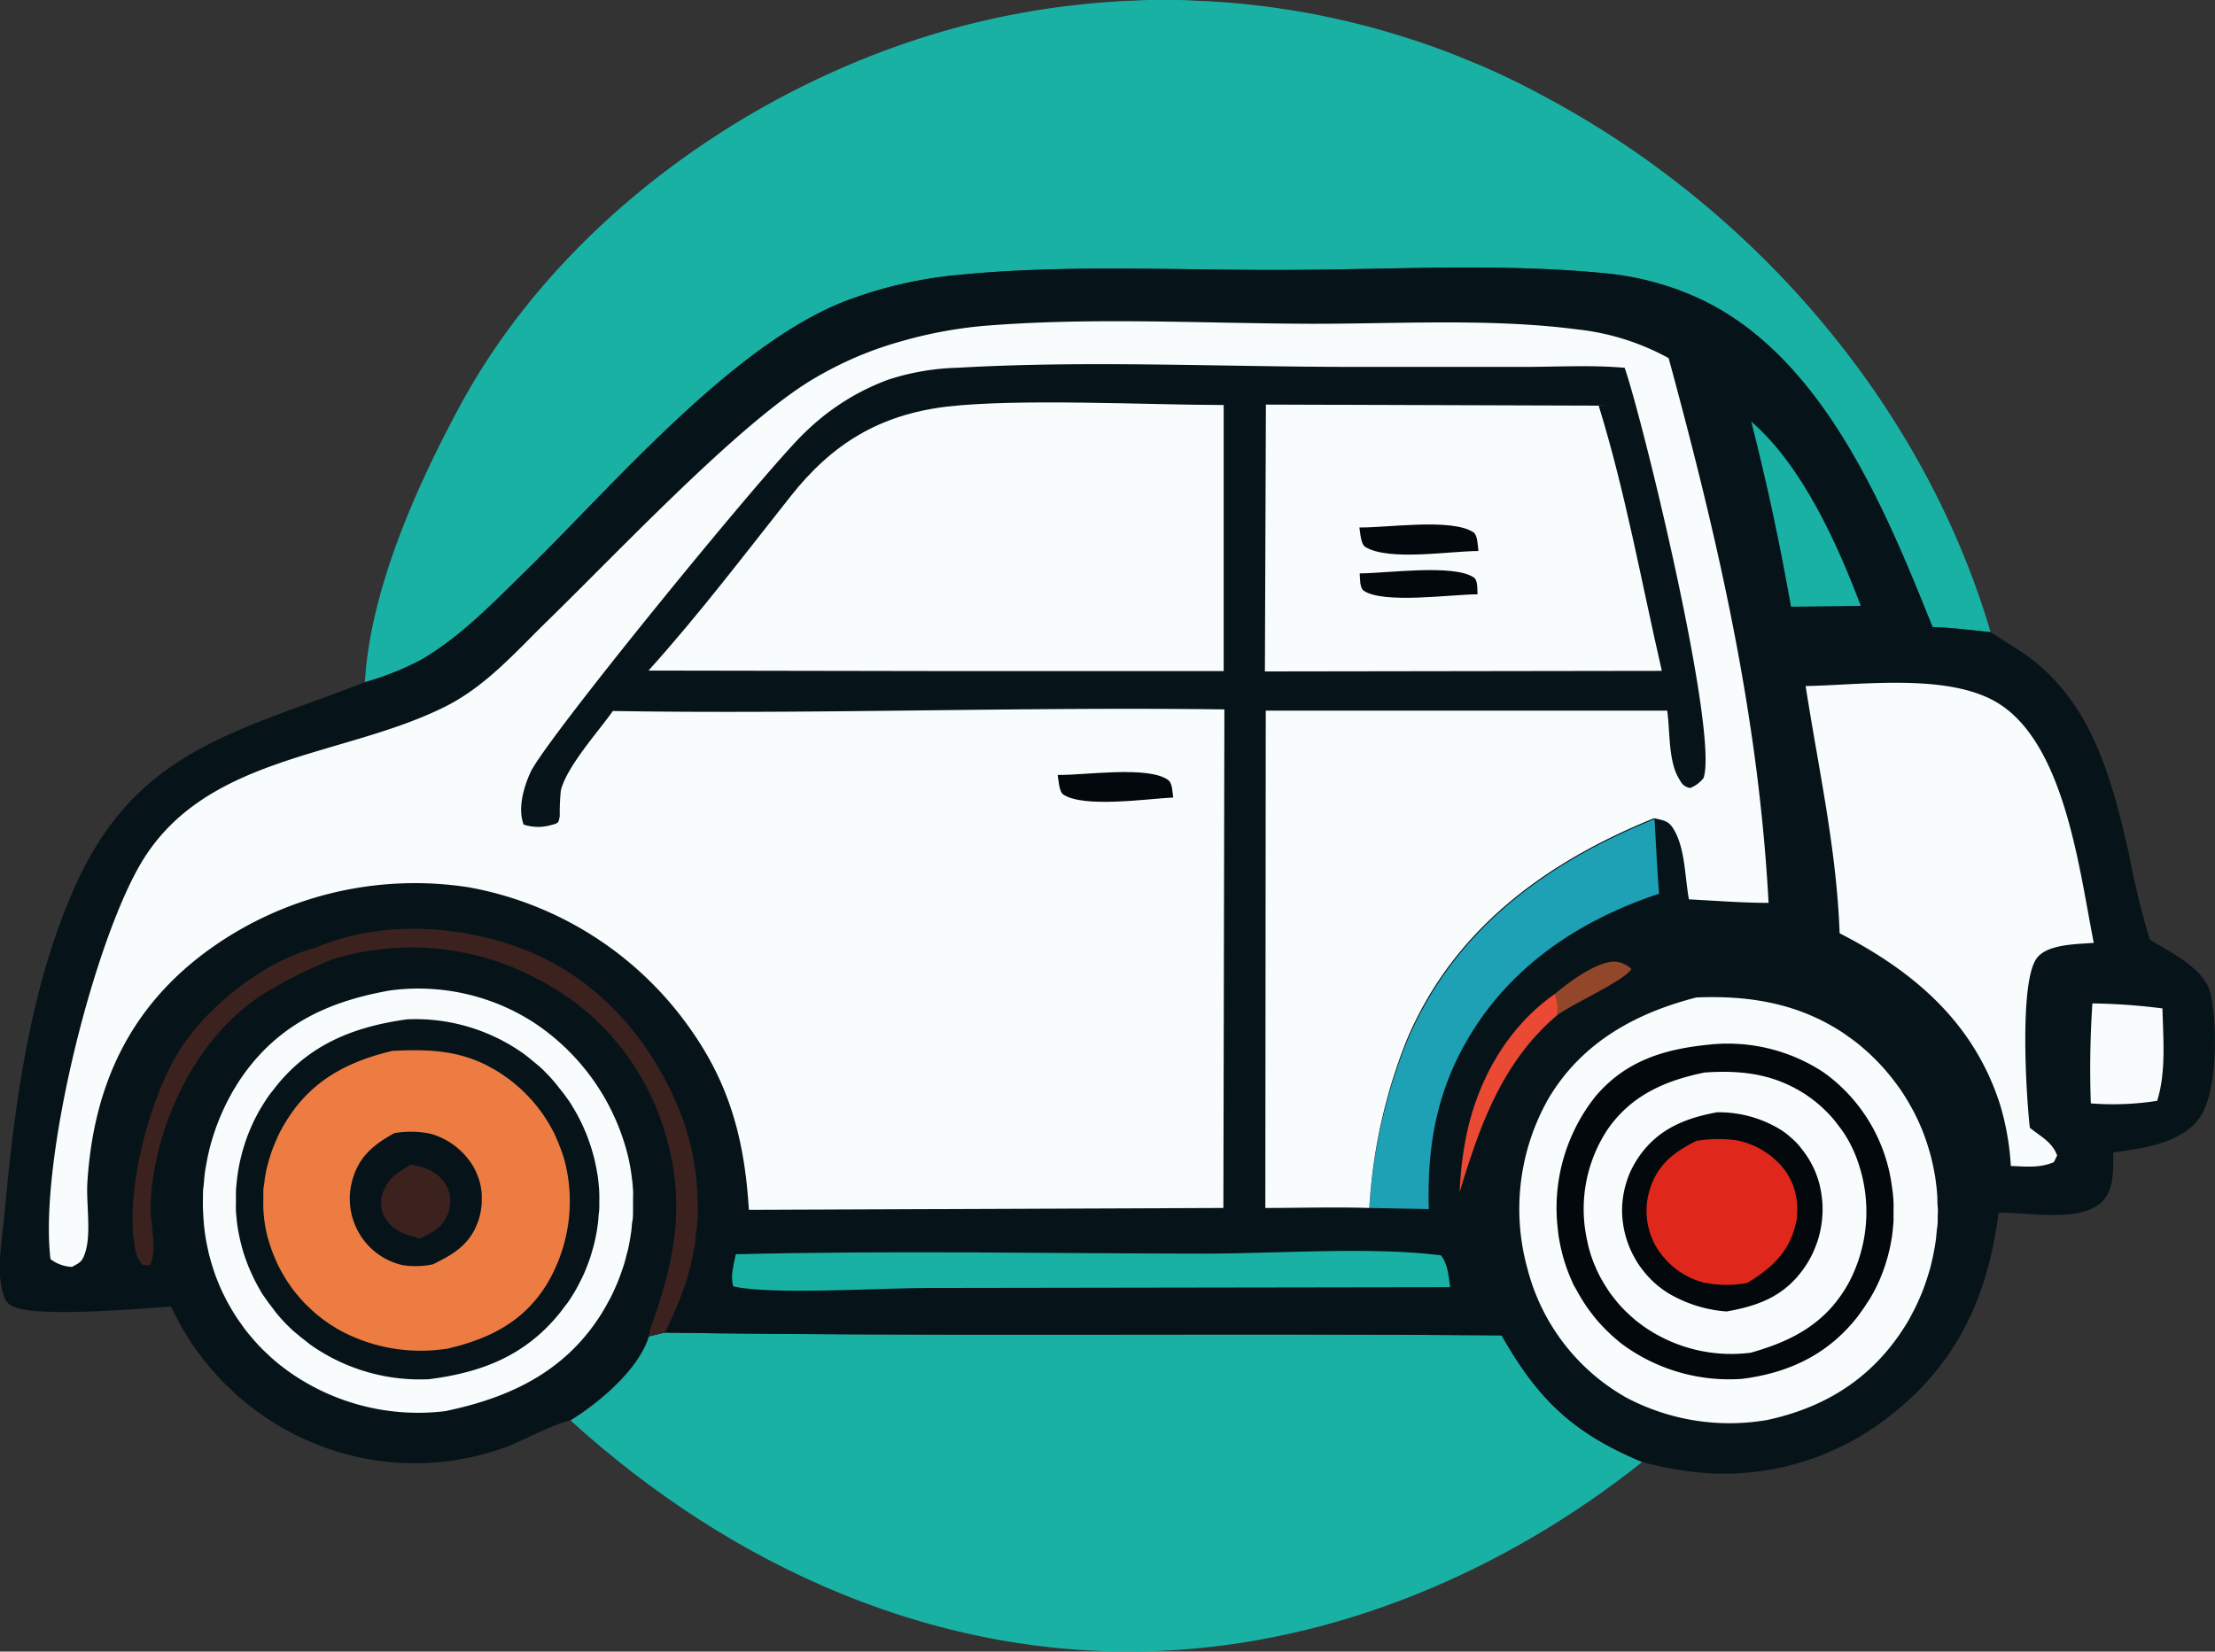
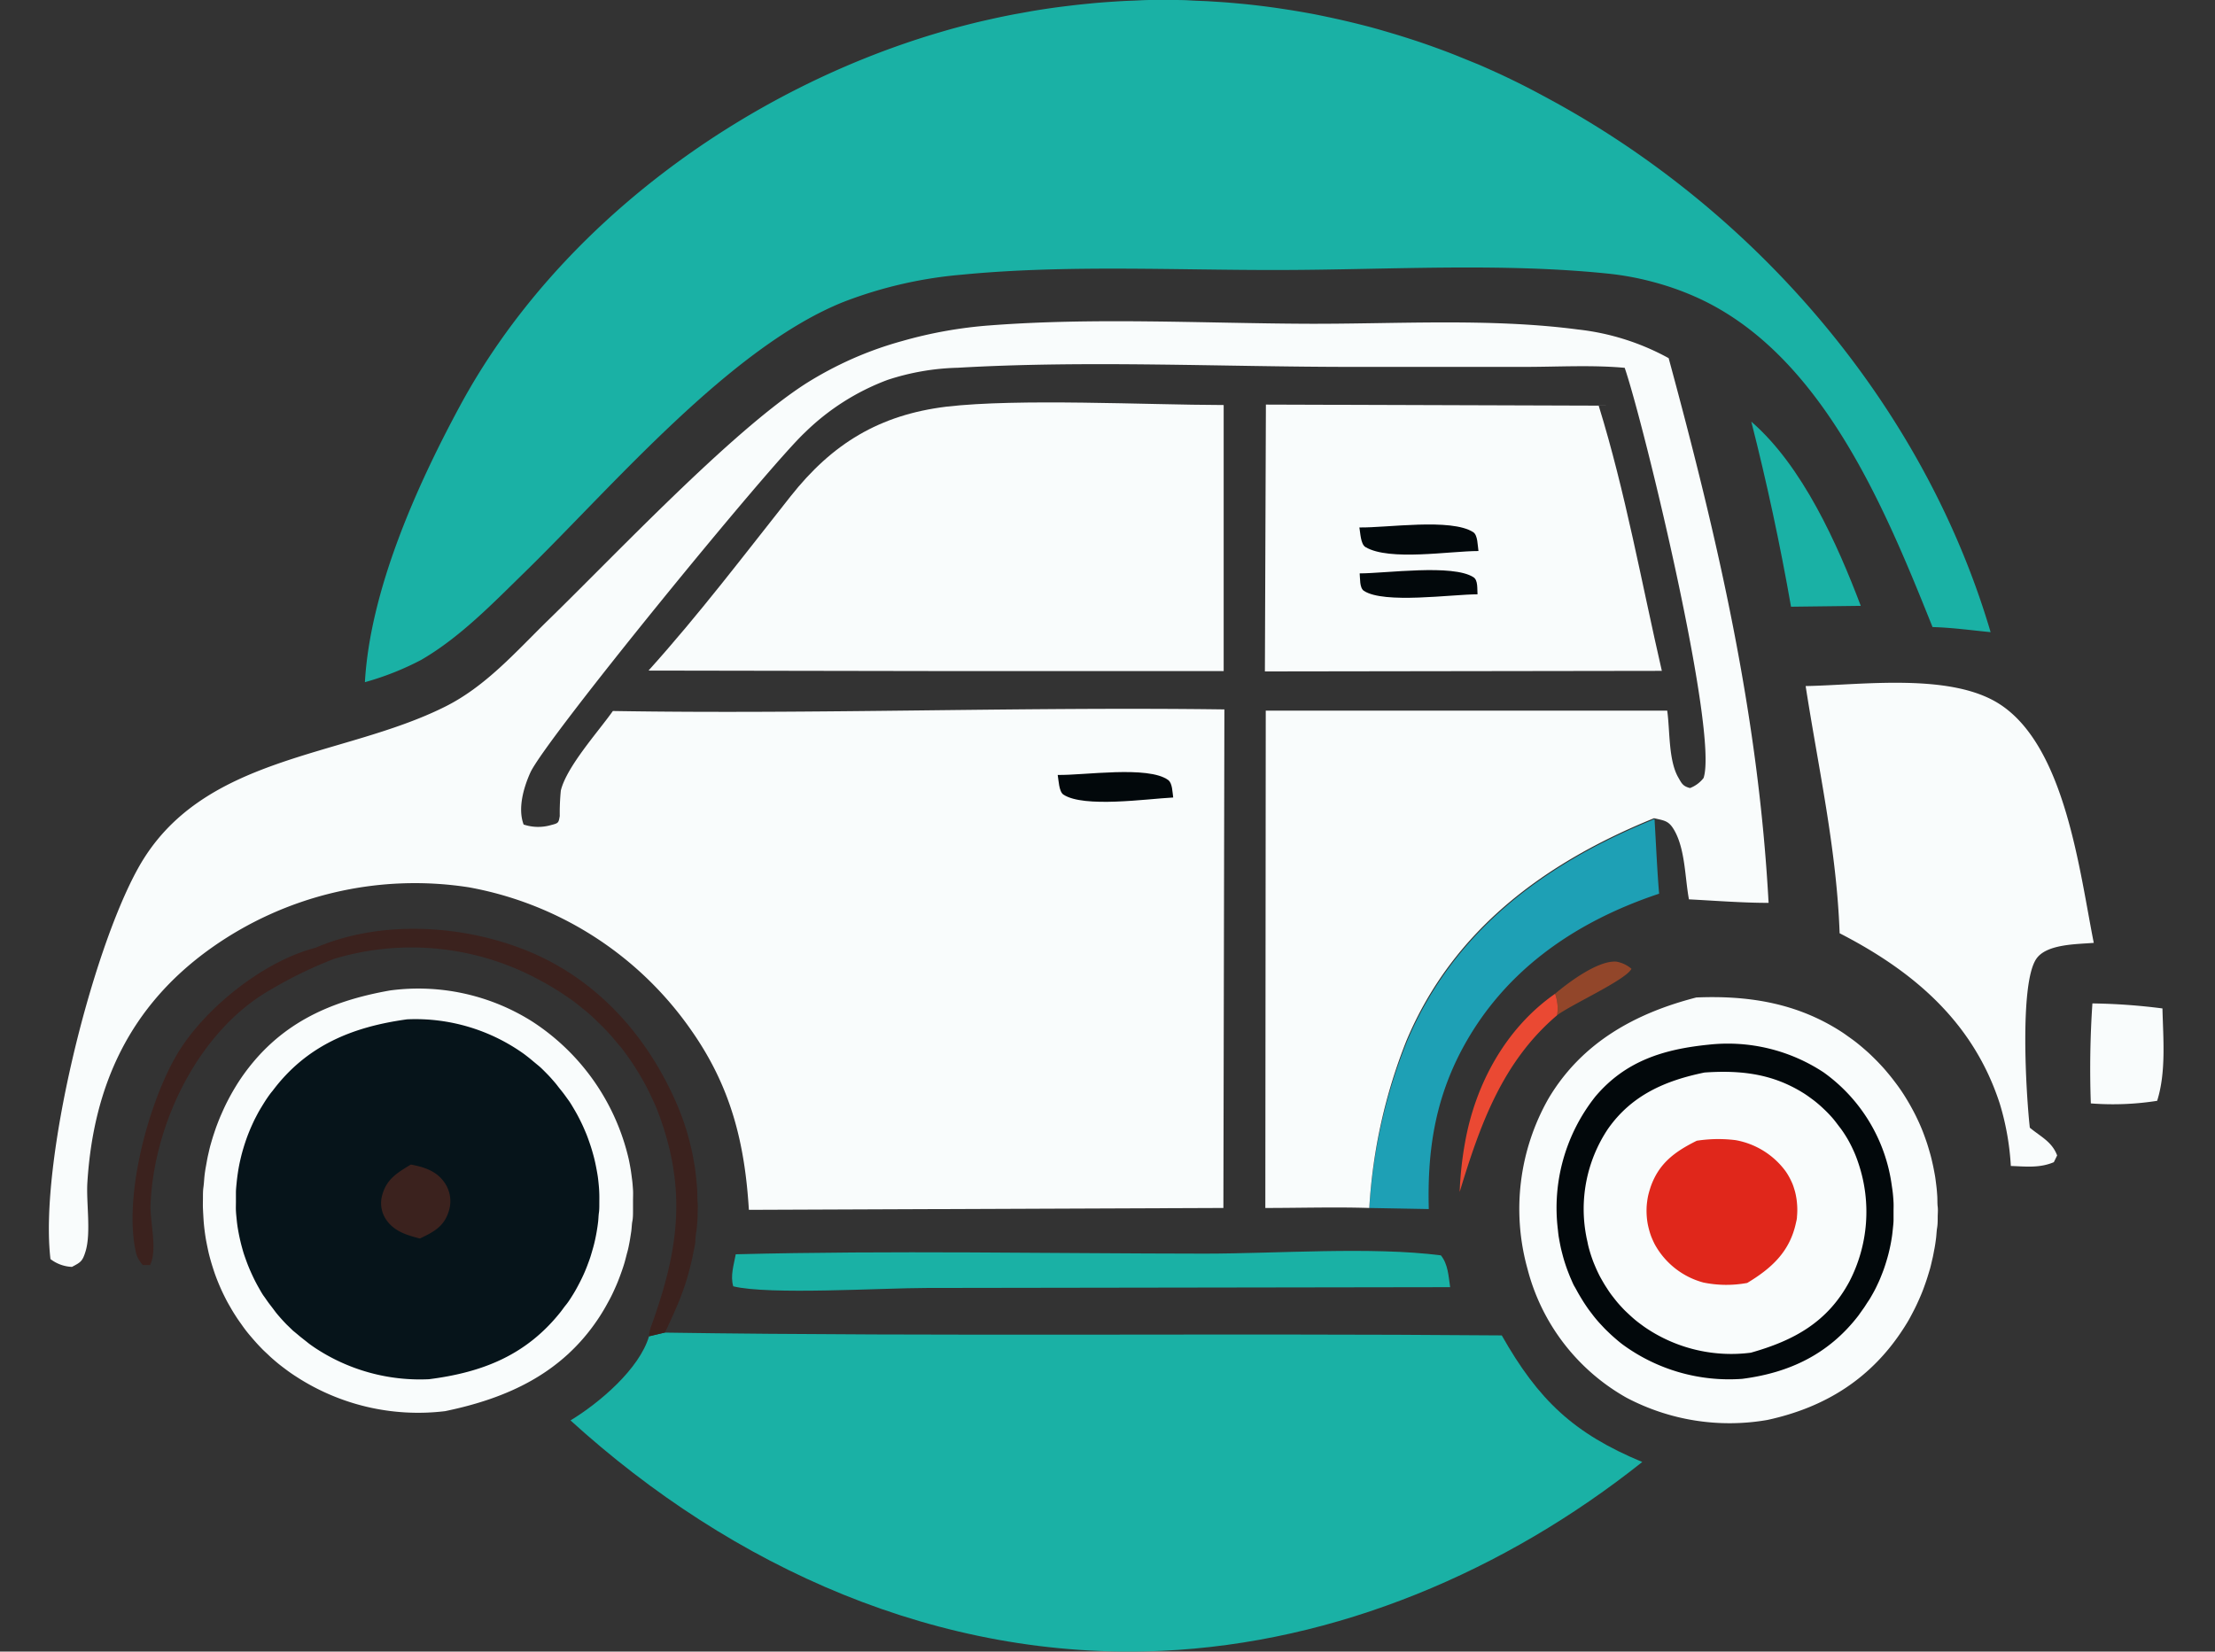
<svg xmlns="http://www.w3.org/2000/svg" viewBox="0 0 308.97 230.43">
  <rect x="0" y="0" width="308.97" height="230.43" fill="#333333" stroke="none" />
  <defs>
    <style>.cls-1{fill:#1ab1a5;}.cls-2{fill:#06141a;}.cls-3{fill:#92462a;}.cls-4{fill:#ea4933;}.cls-5{fill:#f9fcfc;}.cls-6{fill:#3b221e;}.cls-7{fill:#1ea0b5;}.cls-8{fill:#02080b;}.cls-9{fill:#e0271b;}.cls-10{fill:#ec7c42;}</style>
  </defs>
  <g id="Слой_2" data-name="Слой 2">
    <g id="Layer_1" data-name="Layer 1">
      <path class="cls-1" d="M92.7,185.93c38.91.57,77.86.06,116.78.39,5.13,9.05,10.06,13.7,19.6,17.66C210,219.17,186.49,229.23,162,230.33c-31,1.39-59.83-11.6-82.42-32.15,4-2.43,9.6-7.16,10.95-11.73Z" />
      <path class="cls-1" d="M50.9,95.18c.74-12.85,7.17-27.27,13.25-38.53,13.53-25.06,39.39-43.91,66.46-52,.88-.26,1.76-.52,2.65-.76s1.78-.47,2.67-.69,1.8-.42,2.69-.62,1.8-.38,2.71-.56l2.72-.49c.9-.15,1.81-.29,2.72-.42s1.83-.24,2.74-.35,1.83-.2,2.75-.29S154.09.31,155,.25s1.84-.12,2.76-.15S159.61,0,160.53,0s1.84,0,2.76,0,1.84,0,2.76.06,1.84.07,2.75.13,1.84.11,2.76.19,1.83.16,2.75.26,1.83.21,2.74.33,1.82.26,2.73.4,1.82.3,2.72.46,1.81.35,2.71.54,1.8.39,2.69.6,1.79.43,2.68.66,1.78.48,2.66.74,1.77.52,2.65.8,1.75.56,2.62.86,1.74.61,2.6.93,1.72.65,2.57,1L206.24,9c.84.36,1.68.74,2.52,1.12s1.67.78,2.49,1.18,1.65.82,2.47,1.25,1.62.86,2.43,1.3C245,29.47,268.36,56.62,277.67,88.2c-2.68-.26-5.41-.64-8.1-.71C262.89,70.82,254,49,236.24,41.3a39.37,39.37,0,0,0-5.8-2,39.87,39.87,0,0,0-6-1.11c-14.86-1.55-30.56-.56-45.53-.52-14.73.05-30.18-.77-44.81.66a59.79,59.79,0,0,0-16.42,3.79c-15.78,6.3-32.13,25.64-44.49,37.72-4.48,4.37-9,9.07-14.42,12.22A39.63,39.63,0,0,1,50.9,95.18Z" />
-       <path class="cls-2" d="M50.9,95.18a39.63,39.63,0,0,0,7.83-3.13c5.46-3.15,9.94-7.85,14.42-12.22,12.36-12.08,28.71-31.42,44.49-37.72a59.79,59.79,0,0,1,16.42-3.79c14.63-1.43,30.08-.61,44.81-.66,15,0,30.67-1,45.53.52a39.87,39.87,0,0,1,6,1.11,39.37,39.37,0,0,1,5.8,2C254,49,262.89,70.82,269.57,87.49c2.69.07,5.42.45,8.1.71l3.5,2.23c10.35,6.44,13.3,17.69,15.83,28.86a111.07,111.07,0,0,0,2.88,11.81c2.94,1.84,7.68,4,8.49,7.61.93,4.26,1,13.75-1.58,17.3s-7.92,4.2-12,4.79c-.06,2.34.21,5.14-1.62,6.91-3,2.91-10.48,1.43-14.38,1.48-1.47,11.5-5.7,20.95-15,28.22a37.22,37.22,0,0,1-29,7.76,53.63,53.63,0,0,1-5.74-1.19c-9.54-4-14.47-8.61-19.6-17.66-38.92-.33-77.87.18-116.78-.39l-2.21.52c-1.35,4.57-7,9.3-10.95,11.73-2.91.75-6,2.58-8.84,3.68a36.93,36.93,0,0,1-25.16.17c-.59-.21-1.17-.43-1.75-.67s-1.16-.5-1.72-.76-1.13-.55-1.68-.85-1.1-.6-1.64-.93-1.07-.65-1.59-1-1-.71-1.53-1.09-1-.76-1.48-1.16-1-.81-1.42-1.23-.92-.86-1.36-1.3-.88-.9-1.29-1.37-.83-.94-1.23-1.43-.77-1-1.15-1.49-.73-1-1.07-1.54-.68-1.06-1-1.6-.62-1.08-.91-1.64-.57-1.12-.84-1.68c-4.37.3-18.18,1.51-21.76.1a2.32,2.32,0,0,1-1.6-1.74c-1.09-3.07-.17-7.83.11-11C2,154.32,4.08,138.12,10.32,124,18.85,104.56,33,102.18,50.9,95.18Z" />
      <path class="cls-3" d="M216.92,138.65c1.86-1.58,6-4.68,8.55-4.48a4.38,4.38,0,0,1,2.1,1c-.73,1.53-8.42,5-10.37,6.48A6,6,0,0,0,216.92,138.65Z" />
      <path class="cls-4" d="M216.92,138.65a6,6,0,0,1,.28,3c-7.66,6.51-10.76,15.34-13.59,24.65a48.51,48.51,0,0,1,.75-6.91C205.81,151.21,210.06,143.44,216.92,138.65Z" />
      <path class="cls-5" d="M291.87,140a84.13,84.13,0,0,1,9.77.7c.1,4.16.53,8.88-.74,12.89a39.73,39.73,0,0,1-9.25.36A135.24,135.24,0,0,1,291.87,140Z" />
      <path class="cls-1" d="M244.29,58.83c7.15,6.19,12,17.07,15.27,25.7l-9.73.12Q247.55,71.63,244.29,58.83Z" />
      <path class="cls-6" d="M44,132.24c9-3.88,20.23-3.26,29.2.28,9.9,3.91,17.07,11.89,21.24,21.59.23.54.44,1.08.65,1.63s.39,1.1.57,1.66.33,1.12.48,1.69.29,1.13.41,1.7.22,1.15.32,1.73.17,1.16.23,1.74.11,1.16.15,1.75,0,1.17.06,1.75,0,1.17,0,1.76-.06,1.17-.11,1.75S97,172.43,97,173s-.17,1.16-.28,1.74-.23,1.14-.37,1.71-.29,1.14-.45,1.7-.34,1.12-.54,1.67-.39,1.1-.61,1.64q-.93,2.26-2,4.46l-2.21.52a4.79,4.79,0,0,1,.35-1.56c3.26-9.08,4.77-16.94,2-26.43-.16-.57-.34-1.13-.53-1.69s-.39-1.12-.6-1.67-.45-1.1-.7-1.63-.5-1.08-.77-1.6-.55-1.05-.85-1.56-.61-1-.93-1.51-.66-1-1-1.47-.71-1-1.08-1.41-.75-.91-1.14-1.35-.8-.88-1.22-1.3-.84-.83-1.27-1.24-.88-.79-1.34-1.16-.92-.75-1.39-1.11-1-.69-1.44-1-1-.64-1.5-.95-1-.6-1.54-.88a37.4,37.4,0,0,0-28.95-3.15A58,58,0,0,0,38,137.94c-10.21,5.66-16.55,18.74-17,30.15-.09,2.43,1,6.28-.07,8.42l-1,0a4,4,0,0,1-.95-1.69c-1.81-7.8,1.71-21,5.79-27.84C28.61,140.6,36.82,134.09,44,132.24Z" />
      <path class="cls-1" d="M102.63,175c21.75-.55,43.6-.11,65.36-.09,10.21,0,23.32-1,33,.24,1,1.24,1.06,2.88,1.29,4.44l-73,.11c-6.22,0-22,1-27-.23C101.85,178,102.36,176.48,102.63,175Z" />
      <path class="cls-7" d="M191,168.54a74.92,74.92,0,0,1,5.27-23.26c6.55-15.51,19.33-24.84,34.52-31,.21,3.47.35,6.95.64,10.41-12,4-22.19,11.08-28,22.7-3.41,6.89-4.33,13.69-4.13,21.3Z" />
      <path class="cls-5" d="M251.87,95.72c7.77-.13,20.26-1.91,27.1,2.55,9.13,5.94,11.11,23.36,13.09,33.28-2.24.2-6.55.12-8,2.21-2.4,3.43-1.43,19.09-.92,23.58,1.52,1.26,3.09,1.95,3.81,3.87l-.46.94c-2,.85-3.94.6-6,.53a36.94,36.94,0,0,0-1.53-8.66c-3.68-11.39-12-18.49-22.35-23.81C256.19,118.46,253.66,107.28,251.87,95.72Z" />
      <path class="cls-5" d="M176.58,56.45,223,56.6c3.72,12,6,24.8,8.81,37l-55.37.08Z" />
      <path class="cls-8" d="M189.66,80c3.66,0,13-1.33,15.88.54.65.42.5,1.66.56,2.38-3.59,0-13.06,1.37-15.86-.49C189.62,82,189.74,80.67,189.66,80Z" />
      <path class="cls-8" d="M189.62,73.59c3.83.07,12.8-1.33,15.88.66.64.41.61,1.88.73,2.63-4,0-12.43,1.43-15.76-.55C189.79,75.93,189.76,74.34,189.62,73.59Z" />
      <path class="cls-5" d="M132,56.74c10.08-1.17,27.87-.25,38.69-.23l0,37.12H131.74l-41.28-.07c7.06-7.84,13.3-16.08,19.84-24.34C116.1,61.89,122.66,57.89,132,56.74Z" />
      <path class="cls-5" d="M236.62,139.17c7-.29,13.6.69,19.69,4.44.42.26.84.53,1.24.82s.81.57,1.2.87.78.62,1.15.94.75.65,1.11,1,.71.69,1.05,1.05.68.72,1,1.1.64.76.94,1.15.6.78.89,1.19.56.81.82,1.23.52.85.76,1.28.48.87.7,1.31.43.89.63,1.34.39.92.56,1.38.34.93.49,1.4.3,1,.42,1.42.25,1,.35,1.45.2,1,.28,1.44.14,1,.2,1.46.1,1,.13,1.46,0,1,.06,1.47,0,1,0,1.46,0,1-.08,1.47-.09,1-.15,1.46-.13,1-.22,1.45-.18,1-.29,1.44-.22,1-.35,1.43-.28.94-.43,1.4-.32.93-.49,1.39-.36.91-.56,1.36-.4.89-.62,1.33-.45.87-.68,1.3-.49.85-.75,1.26c-4.52,7.15-11,11.24-19.16,13A30.79,30.79,0,0,1,226.86,195a28.9,28.9,0,0,1-13.8-18A31.17,31.17,0,0,1,216,153.27C220.63,145.47,228.09,141.36,236.62,139.17Z" />
      <path class="cls-8" d="M238.39,145.75a24.27,24.27,0,0,1,16,3.88,23.21,23.21,0,0,1,9.49,15.75c.06.4.12.8.16,1.19s.07.81.09,1.21,0,.8,0,1.2,0,.81,0,1.21-.05.8-.09,1.2-.08.8-.14,1.19-.13.8-.21,1.19-.17.79-.27,1.18-.21.77-.33,1.16-.24.76-.38,1.14-.29.75-.44,1.12-.33.74-.5,1.1-.36.72-.56,1.07-.39.7-.6,1-.43.68-.66,1-.47.66-.71,1c-4.14,5.39-9.64,8-16.22,8.84a25.12,25.12,0,0,1-16.69-4.8c-.32-.24-.62-.49-.92-.75s-.6-.52-.88-.79-.57-.54-.84-.83-.54-.57-.8-.87-.51-.6-.75-.92-.48-.62-.7-.94-.45-.66-.66-1-.41-.67-.6-1-.38-.7-.56-1-.34-.71-.5-1.07-.3-.73-.44-1.09-.27-.75-.39-1.12-.23-.75-.33-1.14-.2-.76-.28-1.15-.15-.77-.22-1.16-.11-.78-.15-1.17A25,25,0,0,1,222.53,153C226.75,148,232.1,146.38,238.39,145.75Z" />
      <path class="cls-5" d="M237.77,149.64c4.23-.29,8.26,0,12.13,1.94.55.27,1.08.57,1.6.89s1,.68,1.5,1.05a17.87,17.87,0,0,1,1.39,1.2,17.55,17.55,0,0,1,1.27,1.32c.4.47.77,1,1.13,1.45a17.63,17.63,0,0,1,1,1.55c.3.53.57,1.08.82,1.64s.46,1.13.65,1.71a21.17,21.17,0,0,1-1.28,16.4c-3.06,5.7-7.77,8.25-13.75,9.94a21.33,21.33,0,0,1-14.38-3.28c-.28-.18-.55-.37-.82-.57s-.53-.39-.79-.6-.51-.43-.75-.65-.49-.45-.73-.68-.46-.47-.69-.72-.44-.49-.65-.75-.41-.52-.61-.78-.39-.54-.57-.82-.36-.55-.53-.84-.33-.57-.49-.86-.3-.59-.44-.89-.27-.61-.4-.92-.24-.61-.35-.93-.21-.63-.3-.95-.18-.63-.25-1-.15-.64-.21-1a20.12,20.12,0,0,1,3-14.95C227.57,152.81,232.26,150.77,237.77,149.64Z" />
-       <path class="cls-8" d="M239.5,155.19a16.47,16.47,0,0,1,9.06,2.54c.35.24.69.49,1,.76s.64.56.94.86.58.62.85,1a12.44,12.44,0,0,1,1.39,2.13,10,10,0,0,1,.53,1.15c.16.4.3.8.42,1.21s.21.82.29,1.24.15.95.2,1.43.05,1,.05,1.45a13.93,13.93,0,0,1-.1,1.44c-.06.48-.14,1-.24,1.43a13.62,13.62,0,0,1-.38,1.39c-.16.46-.33.91-.53,1.35a13,13,0,0,1-.65,1.29c-.24.42-.51.82-.79,1.22-2.72,3.79-6.27,5.12-10.7,5.9a18.55,18.55,0,0,1-8.13-2.55c-.4-.25-.78-.52-1.15-.8s-.73-.6-1.07-.92a14.79,14.79,0,0,1-1.82-2.15,12,12,0,0,1-.73-1.2,12.17,12.17,0,0,1-.61-1.26c-.18-.44-.34-.88-.48-1.33s-.25-.91-.34-1.37-.14-.87-.19-1.32a13,13,0,0,1,.25-4,12.35,12.35,0,0,1,.35-1.29,10.9,10.9,0,0,1,.47-1.24,14.3,14.3,0,0,1,1.33-2.32C231.41,157.47,235.12,156,239.5,155.19Z" />
      <path class="cls-9" d="M236.68,159.16a19.44,19.44,0,0,1,5.44-.08,11.08,11.08,0,0,1,6.92,4.29,8.48,8.48,0,0,1,.51.81c.15.27.29.56.42.85s.23.59.32.9a7.28,7.28,0,0,1,.23.92c.06.32.11.63.14,1a10.05,10.05,0,0,1,0,1.9c0,.32-.09.63-.16.94-.88,4-3.44,6.3-6.78,8.31a16,16,0,0,1-6.12-.06,11,11,0,0,1-6.8-5.37c-.15-.3-.29-.61-.42-.92a9.09,9.09,0,0,1-.33-1c-.09-.33-.17-.66-.23-1a10.3,10.3,0,0,1-.14-2,8.59,8.59,0,0,1,.08-1,8.75,8.75,0,0,1,.18-1c.08-.32.18-.65.29-1C231.38,162.31,233.62,160.68,236.68,159.16Z" />
      <path class="cls-5" d="M54.41,138.19a29.74,29.74,0,0,1,19.84,4.34A31.26,31.26,0,0,1,87.7,161.72c.1.47.19.95.27,1.42s.14,1,.2,1.44.1,1,.13,1.45,0,1,0,1.45,0,1,0,1.45,0,1-.09,1.45-.09,1-.16,1.45-.14.95-.23,1.43-.19,1-.31,1.42-.24.94-.37,1.4-.29.93-.45,1.38-.33.91-.51,1.36-.38.89-.58,1.33-.42.88-.65,1.3-.46.85-.71,1.27-.5.83-.77,1.23c-5.11,7.69-12.69,11.14-21.4,12.94A31.21,31.21,0,0,1,41.21,192c-.41-.26-.81-.54-1.2-.83s-.78-.58-1.15-.88-.75-.63-1.11-.95l-1.06-1c-.34-.35-.68-.7-1-1.06s-.64-.73-.95-1.1-.61-.76-.89-1.16-.57-.79-.83-1.19-.53-.82-.77-1.24-.49-.84-.71-1.27-.44-.87-.64-1.31-.39-.89-.57-1.34-.35-.91-.5-1.37-.3-.93-.43-1.39-.26-.94-.36-1.41-.21-1-.29-1.43-.16-1-.22-1.48-.11-1-.14-1.49-.06-1-.08-1.49,0-1,0-1.49,0-1,.07-1.49.09-1,.14-1.49.13-1,.22-1.48.17-1,.28-1.47.22-1,.35-1.45.27-.95.43-1.43.31-.94.49-1.41.36-.93.56-1.38.4-.91.62-1.36.45-.89.69-1.33.49-.86.75-1.29.53-.84.81-1.25C38.84,142.92,45.8,139.71,54.41,138.19Z" />
      <path class="cls-2" d="M56.79,142.22a26,26,0,0,1,16.34,4.86c.34.26.68.52,1,.79s.66.55,1,.83.63.58.93.88.6.61.88.93.57.64.84,1,.53.66.79,1,.5.69.73,1,.47.72.69,1.09.43.73.63,1.11.39.76.57,1.14.35.78.52,1.18.31.79.45,1.19.28.81.4,1.22.24.82.34,1.23.19.83.27,1.25.16.84.22,1.26.1.84.14,1.26.06.84.07,1.26,0,.84,0,1.27,0,.84-.06,1.26-.06.84-.11,1.26-.11.83-.18,1.25-.15.83-.24,1.24-.19.82-.31,1.23-.23.81-.36,1.21-.28.79-.43,1.19-.31.78-.48,1.16-.36.77-.55,1.14-.39.75-.6,1.12-.43.72-.66,1.08-.46.7-.71,1-.5.68-.76,1c-4.8,6-10.87,8.37-18.28,9.32a26.48,26.48,0,0,1-16-4.42c-.35-.24-.7-.48-1-.73l-1-.79c-.32-.27-.64-.54-1-.83l-.91-.88c-.29-.3-.58-.61-.86-.93s-.55-.63-.82-1-.51-.67-.76-1-.48-.69-.71-1-.45-.71-.66-1.08-.41-.73-.6-1.11-.37-.76-.54-1.14-.34-.78-.49-1.17-.29-.79-.43-1.19-.25-.81-.36-1.21-.21-.82-.3-1.23-.17-.83-.24-1.24-.13-.85-.17-1.27-.09-.85-.11-1.27,0-.85,0-1.28,0-.85,0-1.28.05-.85.09-1.27.09-.85.15-1.27.13-.85.21-1.26.18-.84.28-1.25.22-.83.34-1.23.26-.82.4-1.22.3-.8.46-1.19.34-.78.52-1.17.38-.76.58-1.14.42-.74.64-1.1.45-.73.69-1.08.49-.7.75-1C42.77,145.86,49.18,143.26,56.79,142.22Z" />
-       <path class="cls-10" d="M54.74,146.62c4.77-.23,9-.14,13.34,2.11l.94.52c.31.19.61.37.91.57l.88.61c.29.21.58.43.85.66s.55.46.82.7.53.48.78.74.5.51.74.77.48.54.71.82.44.56.66.84.42.59.61.88.39.61.57.91.36.63.53.94.33.64.48,1,.29.65.42,1,.26.67.38,1,.23.68.33,1a22.49,22.49,0,0,1-2.4,17.46c-3.23,5.26-8,7.64-13.8,9a23.71,23.71,0,0,1-14.76-2.37c-.32-.17-.63-.34-.93-.53s-.61-.37-.91-.57l-.87-.62-.84-.67c-.27-.23-.54-.46-.8-.71l-.77-.74c-.25-.26-.49-.52-.73-.79l-.69-.82c-.22-.28-.43-.56-.64-.86s-.41-.58-.6-.88-.38-.61-.55-.92-.35-.62-.51-.94-.31-.65-.46-1-.28-.66-.41-1-.24-.67-.35-1-.21-.69-.31-1-.16-.69-.24-1-.13-.69-.18-1-.1-.71-.13-1.06-.07-.71-.08-1.06,0-.71,0-1.06,0-.71,0-1.07,0-.7.08-1.06.08-.7.13-1,.12-.7.19-1.05.15-.69.24-1,.19-.69.29-1,.22-.67.34-1,.26-.67.4-1,.28-.65.44-1,.32-.63.49-.94.35-.62.54-.92C43.35,150.76,48.53,148.09,54.74,146.62Z" />
      <path class="cls-2" d="M55,158.1a13.56,13.56,0,0,1,5.12.1,10.11,10.11,0,0,1,6,4.73c.15.29.29.58.41.87s.23.61.33.91.16.63.22.94a7.87,7.87,0,0,1,.12,1c0,.32,0,.65,0,1a7.79,7.79,0,0,1-.09,1,8,8,0,0,1-.19,1,7.54,7.54,0,0,1-.29.92c-1.13,3.1-3.43,4.47-6.27,5.84a11.74,11.74,0,0,1-4.22.1A9.41,9.41,0,0,1,50.06,172a9.54,9.54,0,0,1-.88-7.44C50.09,161.32,52.2,159.65,55,158.1Z" />
      <path class="cls-6" d="M57.31,162.48c1.95.37,3.72.94,4.83,2.72a4.54,4.54,0,0,1,.43,3.88c-.67,2.09-2.13,2.83-4,3.72-1.88-.49-3.64-1-4.77-2.73a4.11,4.11,0,0,1-.44-3.48C54,164.43,55.52,163.57,57.31,162.48Z" />
      <path class="cls-5" d="M104.46,168.8c-.57-9.38-2.53-17.19-8-25a48.25,48.25,0,0,0-31.06-20,49.09,49.09,0,0,0-36.1,8.59c-11.15,8-16.26,19-17.11,32.57-.18,2.81.54,7.05-.26,9.65-.43,1.4-.69,1.51-1.89,2.15a5.27,5.27,0,0,1-3-1.09c-1.59-13.4,5.65-42.69,12.21-54.51,8.8-15.89,28.45-15.36,42.85-22.57,5.66-2.83,9.83-7.63,14.3-12,9.55-9.29,25.62-26.4,36-33.07a51.07,51.07,0,0,1,6.49-3.46,49.65,49.65,0,0,1,6.93-2.47,60.85,60.85,0,0,1,12.27-2.19c14.47-1.11,29.48-.3,44-.23,12.44.06,25.7-.82,38,.8a33.94,33.94,0,0,1,12.67,4c6.89,25.4,12.52,49.7,13.94,76-3.7,0-7.41-.3-11.11-.49-.56-3-.51-6.88-2-9.56-.79-1.41-1.34-1.41-2.87-1.76-15.19,6.18-28,15.51-34.52,31A74.92,74.92,0,0,0,191,168.54c-4.82-.15-9.68,0-14.5,0l.06-69.39,56,0c.39,2.75.16,6.87,1.52,9.28.52.92.67,1.26,1.66,1.52a4.35,4.35,0,0,0,1.89-1.4c2.12-6.33-8.34-49.47-11-57.23-4.51-.41-9.17-.14-13.7-.13l-24.33,0c-18.19,0-36.88-.93-55,.12A33.83,33.83,0,0,0,123.82,53a32.93,32.93,0,0,0-11.54,7.34c-5,4.65-36.23,42.85-38.31,47.47-.94,2.09-1.77,5-.93,7.23a6.42,6.42,0,0,0,3.88.06c1-.25,1-.32,1.16-1.24a32.09,32.09,0,0,1,.15-3.56c.81-3.34,5.23-8.22,7.26-11.1,28.41.47,56.87-.6,85.3-.22l-.14,69.56Z" />
      <path class="cls-8" d="M147.54,108.12c3.6.08,12.62-1.33,15.41.71.6.44.59,1.73.7,2.44-3.62.18-12.48,1.48-15.32-.41C147.71,110.44,147.67,108.86,147.54,108.12Z" />
    </g>
  </g>
</svg>